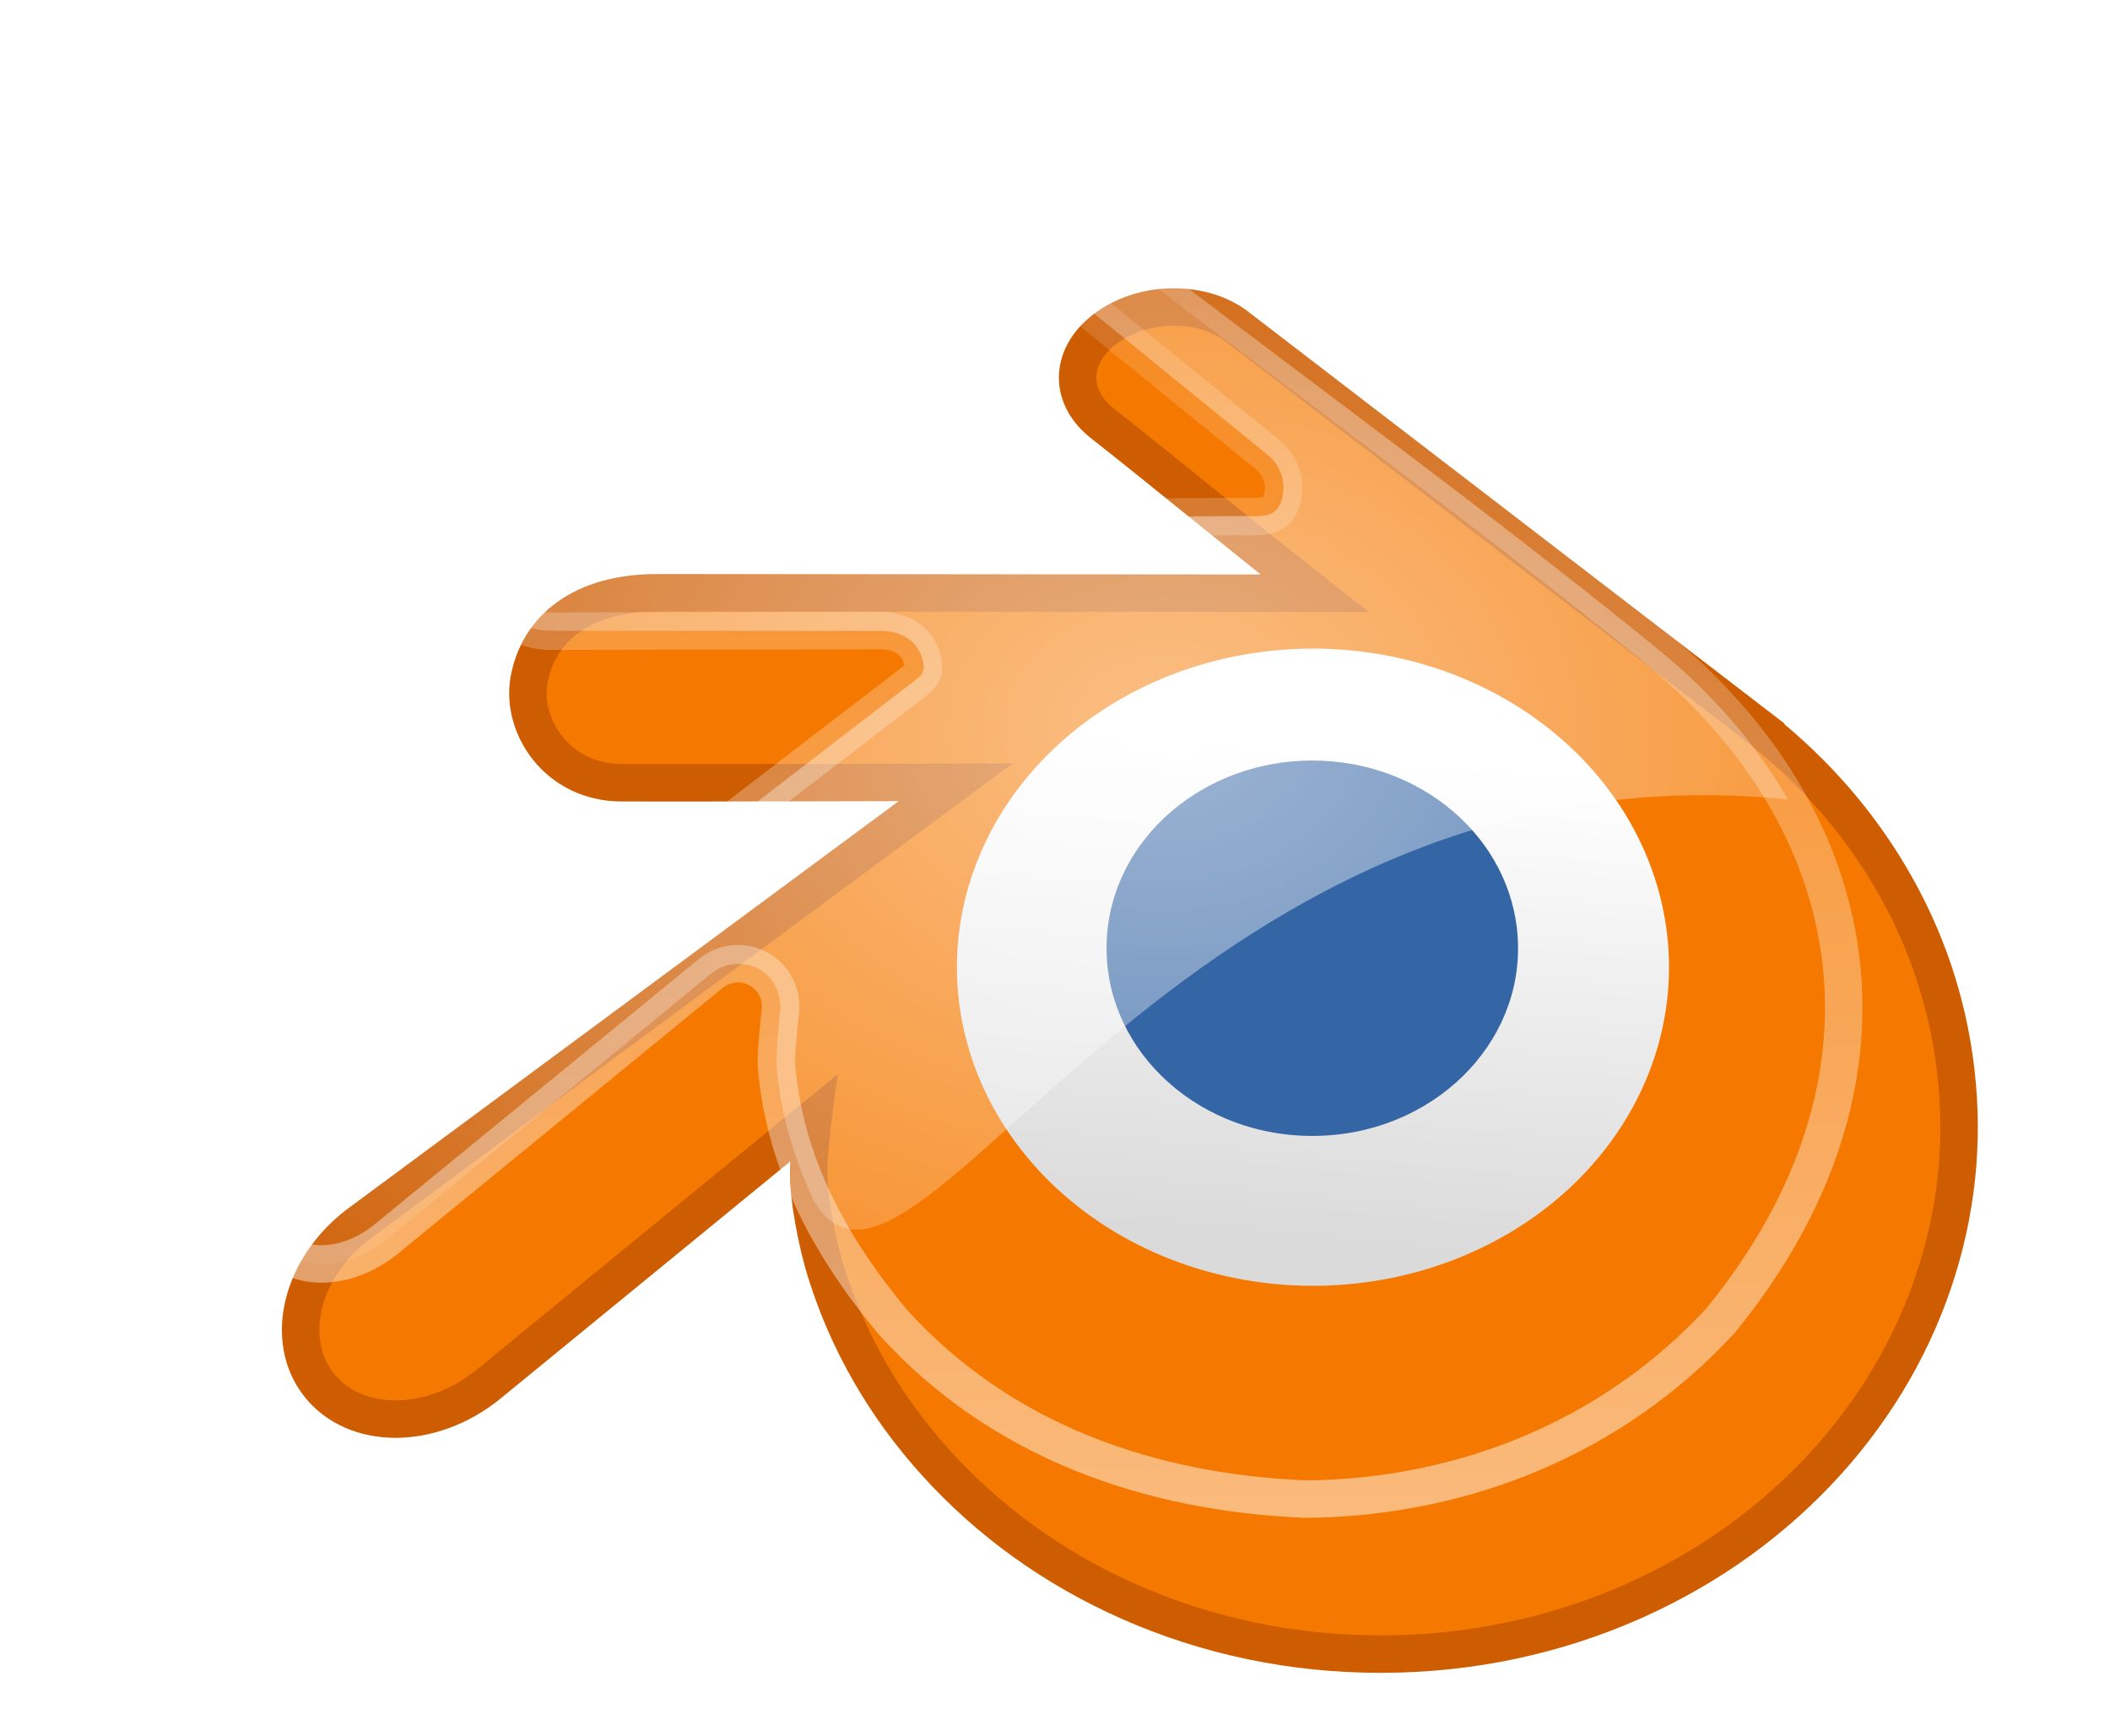
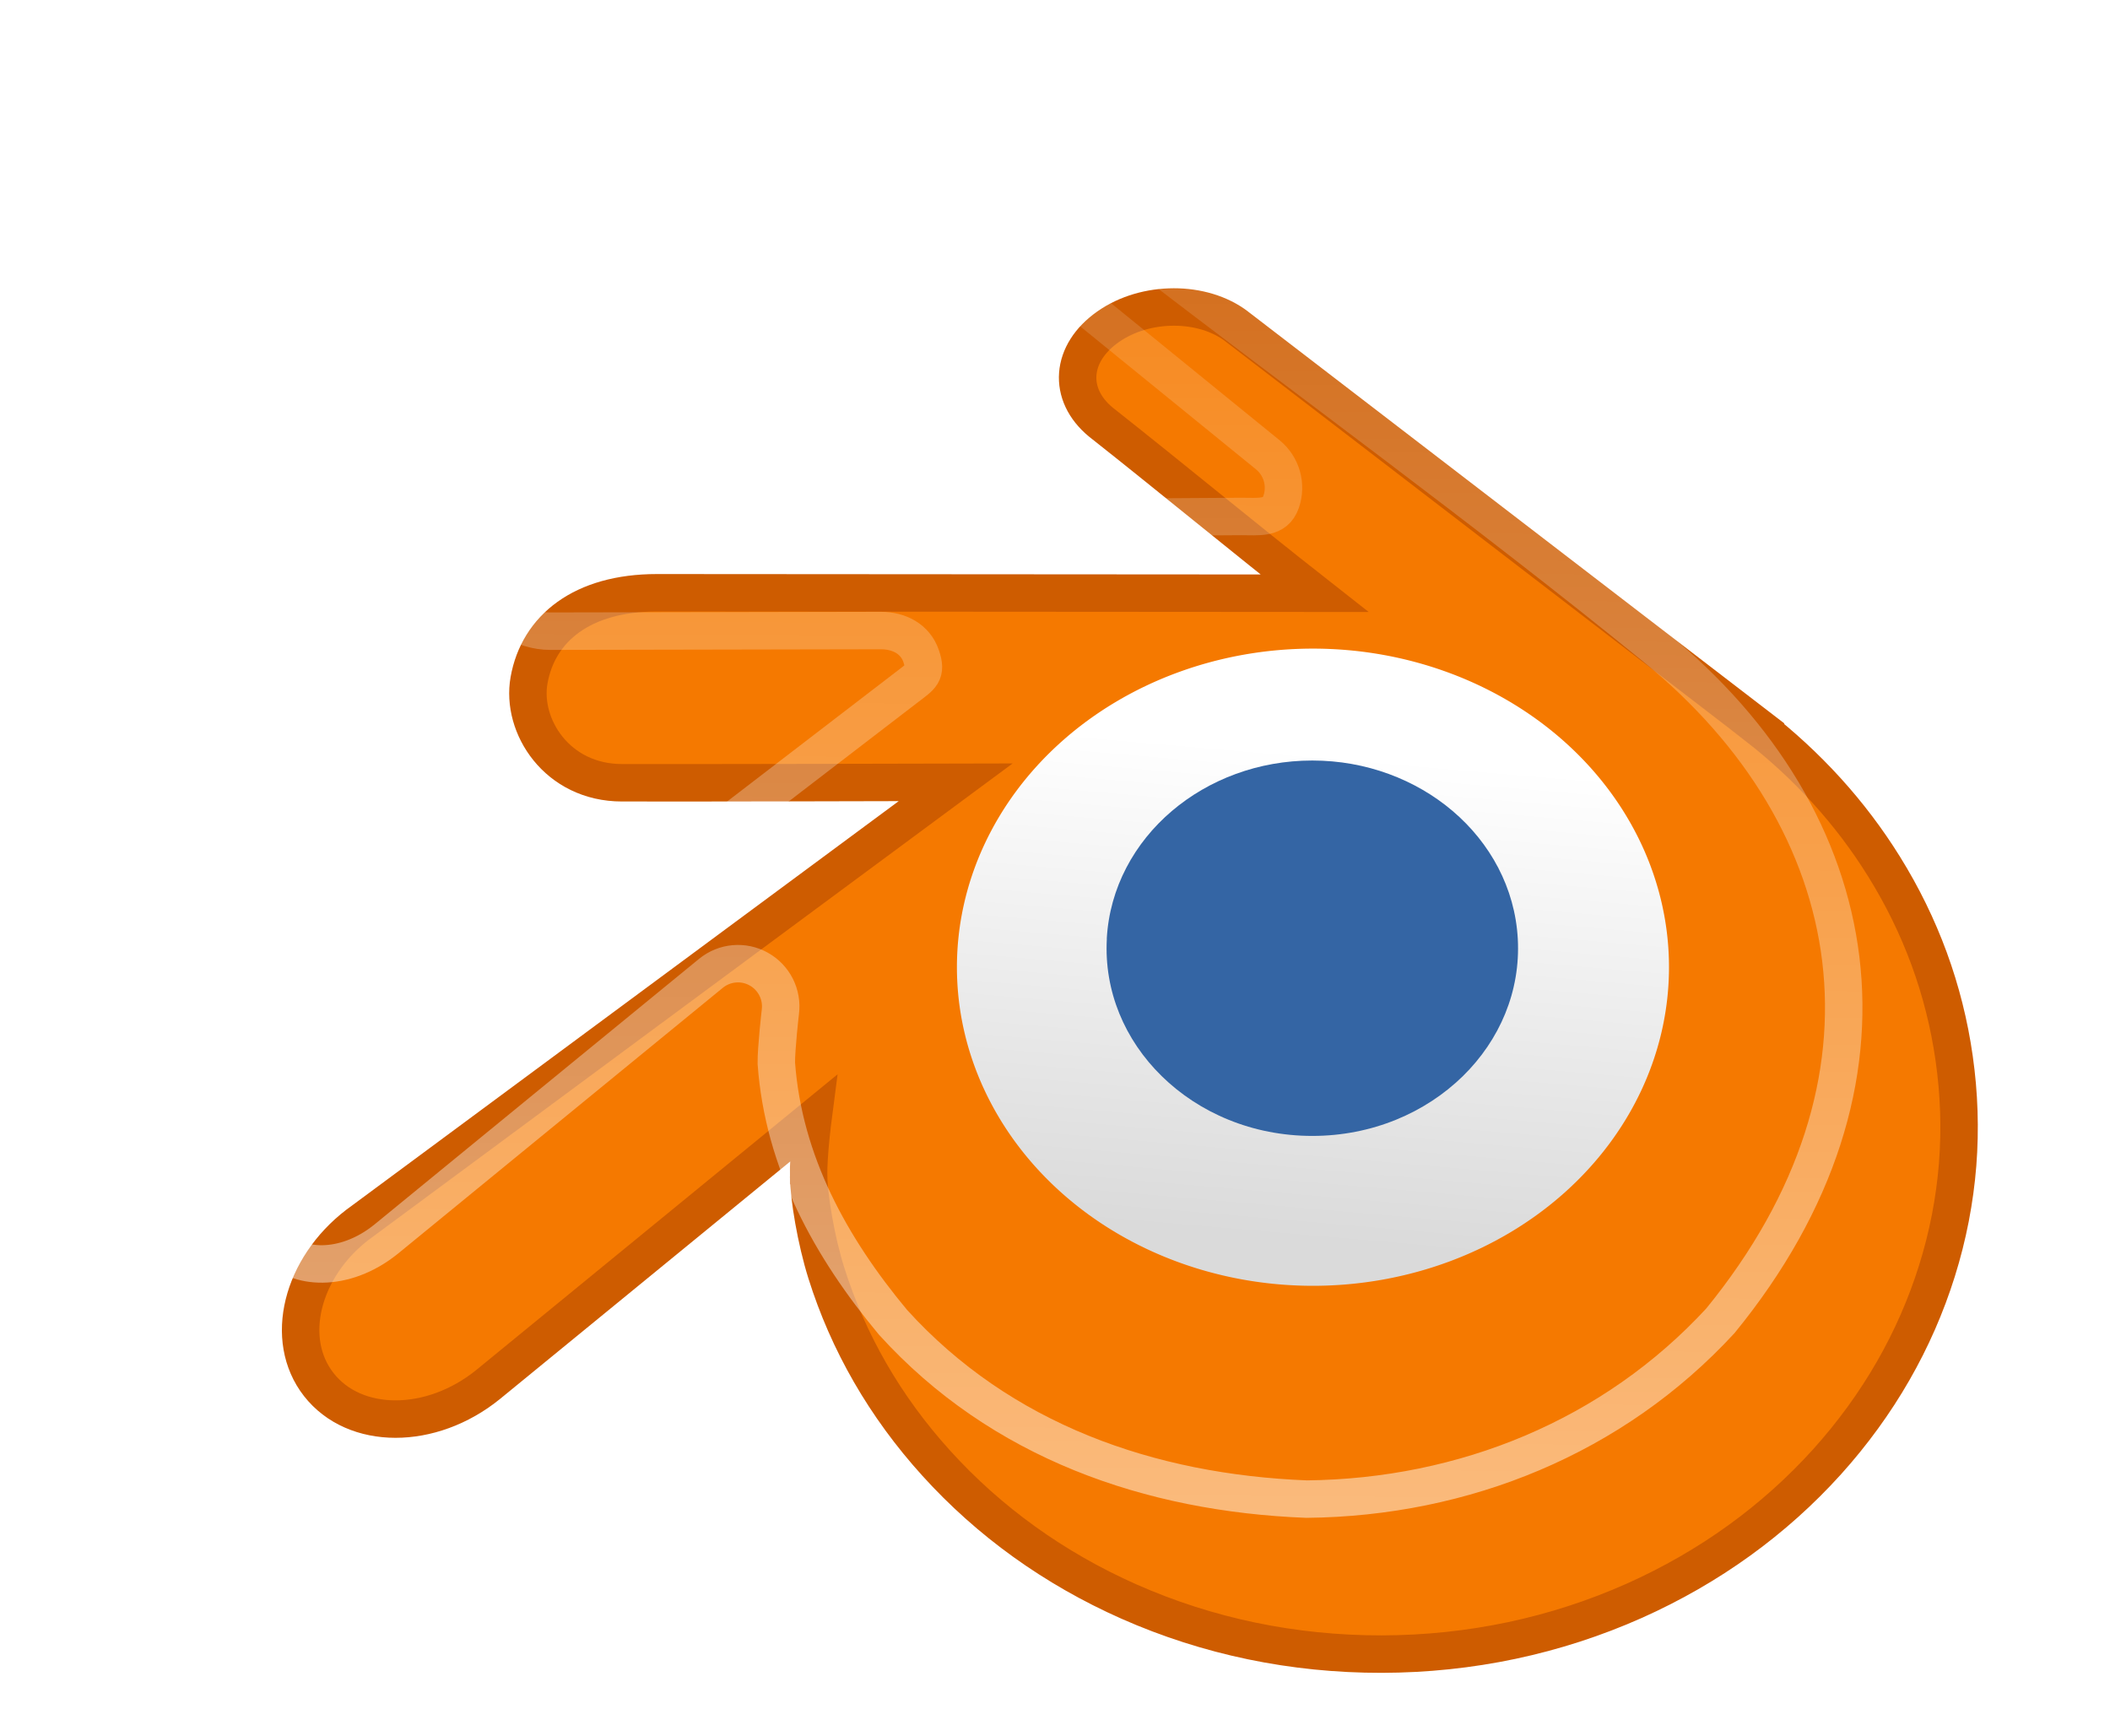
<svg xmlns="http://www.w3.org/2000/svg" xmlns:ns1="http://sodipodi.sourceforge.net/DTD/sodipodi-0.dtd" xmlns:ns2="http://www.inkscape.org/namespaces/inkscape" xmlns:xlink="http://www.w3.org/1999/xlink" width="56.326" height="46.356" id="svg7854" ns1:version="0.32" ns2:version="0.48.3.1 r9886" version="1.0" ns1:docname="Blender2.svg" ns2:output_extension="org.inkscape.output.svg.inkscape" ns2:export-xdpi="960" ns2:export-ydpi="960" ns1:modified="TRUE">
  <defs id="defs7856">
    <linearGradient ns2:collect="always" id="linearGradient39171">
      <stop style="stop-color: white; stop-opacity: 1;" offset="0" id="stop39173" />
      <stop style="stop-color: white; stop-opacity: 0;" offset="1" id="stop39175" />
    </linearGradient>
    <linearGradient id="linearGradient39155">
      <stop style="stop-color: white; stop-opacity: 1;" offset="0" id="stop39157" />
      <stop style="stop-color: rgb(218, 218, 218); stop-opacity: 1;" offset="1" id="stop39159" />
    </linearGradient>
    <linearGradient ns2:collect="always" id="linearGradient35488">
      <stop style="stop-color: black; stop-opacity: 1;" offset="0" id="stop35490" />
      <stop style="stop-color: black; stop-opacity: 0;" offset="1" id="stop35492" />
    </linearGradient>
    <linearGradient ns2:collect="always" id="linearGradient3564">
      <stop style="stop-color: white; stop-opacity: 1;" offset="0" id="stop3566" />
      <stop style="stop-color: white; stop-opacity: 0;" offset="1" id="stop3568" />
    </linearGradient>
    <linearGradient ns2:collect="always" xlink:href="#linearGradient3564" id="linearGradient34576" gradientUnits="userSpaceOnUse" x1="185.99" y1="193.332" x2="190.465" y2="-458.058" gradientTransform="matrix(0.068,0,0,0.068,22.511,27.029)" />
    <radialGradient ns2:collect="always" xlink:href="#linearGradient35488" id="radialGradient35494" cx="28.019" cy="38.984" fx="28.019" fy="38.984" r="15.468" gradientTransform="matrix(1,0,0,0.343,0,25.618)" gradientUnits="userSpaceOnUse" />
    <linearGradient ns2:collect="always" xlink:href="#linearGradient39155" id="linearGradient39161" x1="31.188" y1="18.875" x2="29.875" y2="34.375" gradientUnits="userSpaceOnUse" />
    <radialGradient ns2:collect="always" xlink:href="#linearGradient39171" id="radialGradient39177" cx="26.109" cy="19.669" fx="26.109" fy="19.669" r="20.279" gradientTransform="matrix(1.647,0,0,1.268,-15.474,-5.798)" gradientUnits="userSpaceOnUse" />
    <radialGradient ns2:collect="always" xlink:href="#linearGradient39171-7" id="radialGradient39177-1" cx="26.109" cy="19.669" fx="26.109" fy="19.669" r="20.279" gradientTransform="matrix(1.647,0,0,1.268,-11.936,-5.489)" gradientUnits="userSpaceOnUse" />
    <linearGradient ns2:collect="always" id="linearGradient39171-7">
      <stop style="stop-color: white; stop-opacity: 1;" offset="0" id="stop39173-4" />
      <stop style="stop-color: white; stop-opacity: 0;" offset="1" id="stop39175-0" />
    </linearGradient>
    <linearGradient ns2:collect="always" xlink:href="#linearGradient3564-4" id="linearGradient34576-9" gradientUnits="userSpaceOnUse" x1="185.99" y1="193.332" x2="190.465" y2="-458.058" gradientTransform="matrix(0.068,0,0,0.068,26.049,27.337)" />
    <linearGradient ns2:collect="always" id="linearGradient3564-4">
      <stop style="stop-color: white; stop-opacity: 1;" offset="0" id="stop3566-8" />
      <stop style="stop-color: white; stop-opacity: 0;" offset="1" id="stop3568-8" />
    </linearGradient>
    <linearGradient ns2:collect="always" xlink:href="#linearGradient39155-4" id="linearGradient39161-2" x1="31.188" y1="18.875" x2="29.875" y2="34.375" gradientUnits="userSpaceOnUse" />
    <linearGradient id="linearGradient39155-4">
      <stop style="stop-color: white; stop-opacity: 1;" offset="0" id="stop39157-5" />
      <stop style="stop-color: rgb(218, 218, 218); stop-opacity: 1;" offset="1" id="stop39159-5" />
    </linearGradient>
    <linearGradient ns2:collect="always" id="linearGradient35488-7">
      <stop style="stop-color: black; stop-opacity: 1;" offset="0" id="stop35490-1" />
      <stop style="stop-color: black; stop-opacity: 0;" offset="1" id="stop35492-1" />
    </linearGradient>
    <radialGradient r="15.468" fy="38.984" fx="28.019" cy="38.984" cx="28.019" gradientTransform="matrix(1,0,0,0.343,0,25.618)" gradientUnits="userSpaceOnUse" id="radialGradient3074" xlink:href="#linearGradient35488-7" ns2:collect="always" />
    <filter id="filter3276" ns2:label="Drop Shadow" color-interpolation-filters="sRGB">
      <feFlood id="feFlood3278" flood-opacity="0.4" flood-color="rgb(0,0,0)" result="flood" />
      <feComposite id="feComposite3280" in2="SourceGraphic" in="flood" operator="in" result="composite1" />
      <feGaussianBlur id="feGaussianBlur3282" stdDeviation="2" result="blur" />
      <feOffset id="feOffset3284" dx="2" dy="3" result="offset" />
      <feComposite id="feComposite3286" in2="offset" in="SourceGraphic" operator="over" result="composite2" />
    </filter>
  </defs>
  <ns1:namedview id="base" pagecolor="#ffffff" bordercolor="#e0e0e0" borderopacity="1" gridtolerance="10000" guidetolerance="10" objecttolerance="10" ns2:pageopacity="0.0" ns2:pageshadow="2" ns2:zoom="8" ns2:cx="32.613404" ns2:cy="19.632583" ns2:document-units="px" ns2:current-layer="svg7854" width="48px" height="48px" ns2:showpageshadow="false" ns2:window-width="1264" ns2:window-height="651" ns2:window-x="3" ns2:window-y="18" showgrid="false" ns2:window-maximized="0" fit-margin-top="1" fit-margin-left="1" fit-margin-right="1" fit-margin-bottom="1" />
  <path ns2:connector-curvature="0" style="fill:#f57900;fill-rule:evenodd;stroke:#ce5c00;stroke-width:1;stroke-linecap:butt;stroke-linejoin:miter;stroke-miterlimit:4;stroke-dasharray:none;filter:url(#filter3276)" id="path2482" d="m 19.586,28.402 c 0.01,0.577 0.196,1.698 0.471,2.577 0.582,1.854 1.567,3.573 2.939,5.086 1.407,1.553 3.139,2.803 5.139,3.69 2.105,0.932 4.385,1.407 6.75,1.404 2.365,-0.005 4.645,-0.489 6.749,-1.427 2,-0.895 3.731,-2.148 5.138,-3.706 1.369,-1.52 2.353,-3.241 2.934,-5.096 0.294,-0.938 0.477,-1.889 0.553,-2.845 0.073,-0.939 0.042,-1.884 -0.092,-2.824 -0.26,-1.836 -0.896,-3.557 -1.873,-5.128 -0.896,-1.442 -2.048,-2.705 -3.417,-3.767 0,0 0.002,-0.002 0.002,-0.002 0,0 -13.828,-10.62 -13.828,-10.62 -0.012,-0.01 -0.023,-0.02 -0.035,-0.028 -0.909,-0.696 -2.435,-0.694 -3.432,0.005 -1.011,0.706 -1.092,1.809 -0.196,2.548 1.9,1.5 3.792,3.068 5.702,4.568 0,0 -17.552,-0.012 -17.552,-0.012 -1.995,0 -3.168,0.948 -3.415,2.334 -0.218,1.223 0.748,2.738 2.48,2.738 2.957,0.004 5.942,-0.007 8.909,-0.013 0,0 -15.902,11.764 -15.902,11.764 -0.021,0.016 -0.041,0.029 -0.062,0.045 -1.497,1.148 -1.983,3.059 -1.04,4.268 0.96,1.23 2.998,1.231 4.515,0.006 0,0 8.678,-7.102 8.678,-7.102 0,0 -0.125,0.96 -0.116,1.536 z" ns1:nodetypes="csssssssssscccsscccscccssccc" />
  <path ns1:type="arc" style="color:#000000;fill:url(#linearGradient39161-2);fill-opacity:1;fill-rule:nonzero;stroke:none;stroke-width:1;marker:none;visibility:visible;display:inline;overflow:visible" id="path39153" ns1:cx="31.1875" ns1:cy="25.75" ns1:rx="11.5625" ns1:ry="10.125" d="m 42.75,25.75 a 11.562,10.125 0 1 1 -23.125,0 11.562,10.125 0 1 1 23.125,0 z" transform="matrix(0.822,0,0,0.84,9.413,4.191)" />
  <path ns2:connector-curvature="0" style="opacity:0.486;fill:none;stroke:url(#linearGradient34576-9);stroke-width:1;stroke-linecap:butt;stroke-linejoin:miter;stroke-miterlimit:4;stroke-opacity:1;stroke-dasharray:none" d="m 29.335,6.335 c -0.405,5.53e-4 -0.819,0.126 -1.095,0.32 -7.14e-4,7.142e-4 -0.001,0.001 -0.002,0.002 -0.28,0.196 -0.337,0.368 -0.345,0.46 -0.008,0.092 -0.013,0.167 0.19,0.335 0.019,0.016 0.037,0.032 0.055,0.049 0.124,0.101 5.704,4.639 5.704,4.639 0.374,0.304 0.516,0.81 0.355,1.264 -0.161,0.454 -0.589,0.383 -1.071,0.384 -5.634,0.051 -17.61,0.019 -17.61,0.019 -0.953,6.38e-4 -2.347,0.517 -2.414,1.586 -0.064,1.025 0.909,1.457 1.578,1.457 0,0 8.83,-0.017 8.83,-0.017 0.488,-5.91e-4 0.923,0.222 1.08,0.684 0.158,0.462 0.003,0.532 -0.384,0.829 0,0 -15.901,12.206 -15.901,12.206 -0.001,0.001 -0.003,0.003 -0.004,0.004 -0.064,0.049 -0.085,0.062 -0.062,0.045 -0.554,0.425 -0.896,0.981 -1.019,1.477 -0.122,0.496 -0.047,0.883 0.188,1.183 0.479,0.613 1.769,0.732 2.898,-0.179 0,0 8.673,-7.098 8.673,-7.098 0.362,-0.296 0.868,-0.341 1.276,-0.113 0.408,0.227 0.637,0.681 0.576,1.145 0,0 -0.113,0.98 -0.107,1.37 0.192,2.636 1.448,4.915 3.115,6.915 2.878,3.173 6.849,4.556 11.042,4.72 4.203,-0.044 8.186,-1.662 11.042,-4.758 5.219,-6.386 3.942,-13.364 -1.747,-17.993 -4.496,-3.659 -9.213,-7.081 -13.821,-10.62 -0.004,-0.004 -0.009,-0.007 -0.013,-0.011 -0.007,-0.005 -0.014,-0.01 -0.021,-0.015 C 30.113,6.462 29.739,6.335 29.335,6.335 z" id="path3562" ns1:nodetypes="cssssscscczccsccssssccscccccscssc" />
  <path ns2:connector-curvature="0" style="fill:#3465a4;fill-rule:evenodd;stroke:none" id="path2478" d="m 29.545,25.063 c 0.074,-1.361 0.739,-2.563 1.739,-3.413 0.984,-0.836 2.304,-1.347 3.747,-1.347 1.442,0 2.762,0.511 3.746,1.347 1.001,0.851 1.665,2.051 1.74,3.412 0.077,1.401 -0.483,2.702 -1.464,3.665 -1.001,0.981 -2.427,1.598 -4.021,1.598 -1.595,0 -3.022,-0.616 -4.022,-1.598 -0.982,-0.963 -1.541,-2.264 -1.463,-3.664 z" />
-   <path ns2:connector-curvature="0" style="opacity:0.52;fill:url(#radialGradient39177-1);fill-opacity:1;fill-rule:evenodd;stroke:none" d="m 29.35,6.34 c -0.405,5.528e-4 -0.848,0.119 -1.125,0.312 -0.28,0.196 -0.335,0.376 -0.344,0.469 -0.008,0.092 -0.015,0.176 0.188,0.344 0.019,0.016 0.045,0.014 0.062,0.031 0.124,0.101 5.719,4.656 5.719,4.656 0.374,0.304 0.504,0.796 0.344,1.25 -0.161,0.454 -0.581,0.373 -1.062,0.375 -5.634,0.051 -17.625,0.031 -17.625,0.031 -0.953,6.38e-4 -2.34,0.525 -2.406,1.594 -0.064,1.025 0.925,1.438 1.594,1.438 0,-10e-7 8.812,0 8.812,0 0.488,-5.92e-4 0.936,0.225 1.094,0.688 0.158,0.462 -0.019,0.515 -0.406,0.812 0,0 -15.875,12.219 -15.875,12.219 -0.001,0.001 -0.03,-0.001 -0.031,0 -0.064,0.049 -0.054,0.049 -0.031,0.031 -0.554,0.425 -0.909,1.004 -1.031,1.5 -0.122,0.496 -0.047,0.856 0.188,1.156 0.479,0.613 1.778,0.755 2.906,-0.156 0,10e-7 8.656,-7.094 8.656,-7.094 0.362,-0.296 0.873,-0.352 1.281,-0.125 0.408,0.227 0.623,0.693 0.562,1.156 0,-10e-7 -0.1,0.954 -0.094,1.344 0.095,1.302 0.452,2.522 0.989,3.664 2.623,4.594 9.594,-12.334 26.011,-10.695 -0.848,-1.488 -2.036,-2.846 -3.531,-4.062 -4.496,-3.659 -9.236,-7.086 -13.844,-10.625 -0.007,-0.005 -0.024,-0.026 -0.031,-0.031 -0.211,-0.161 -0.565,-0.282 -0.969,-0.281 z" id="path39166" ns1:nodetypes="csssscsccsscsccssssscsscccsssc" />
</svg>